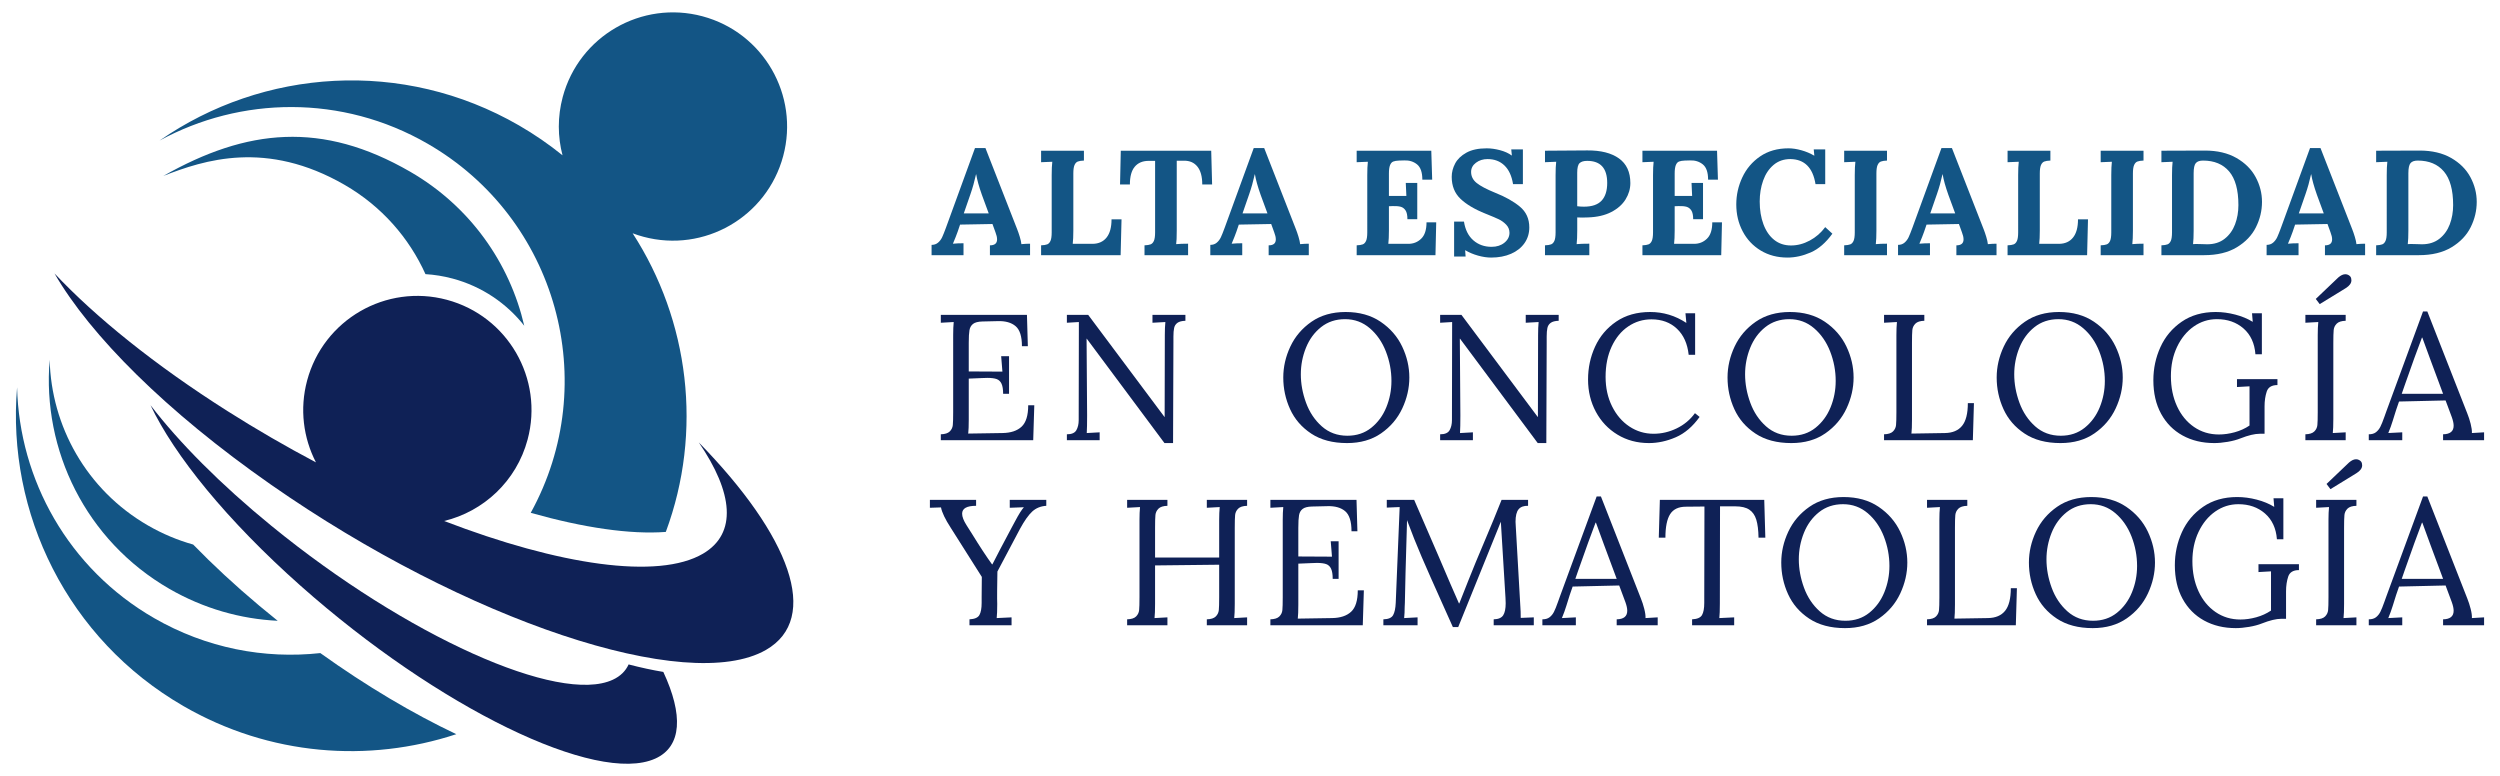
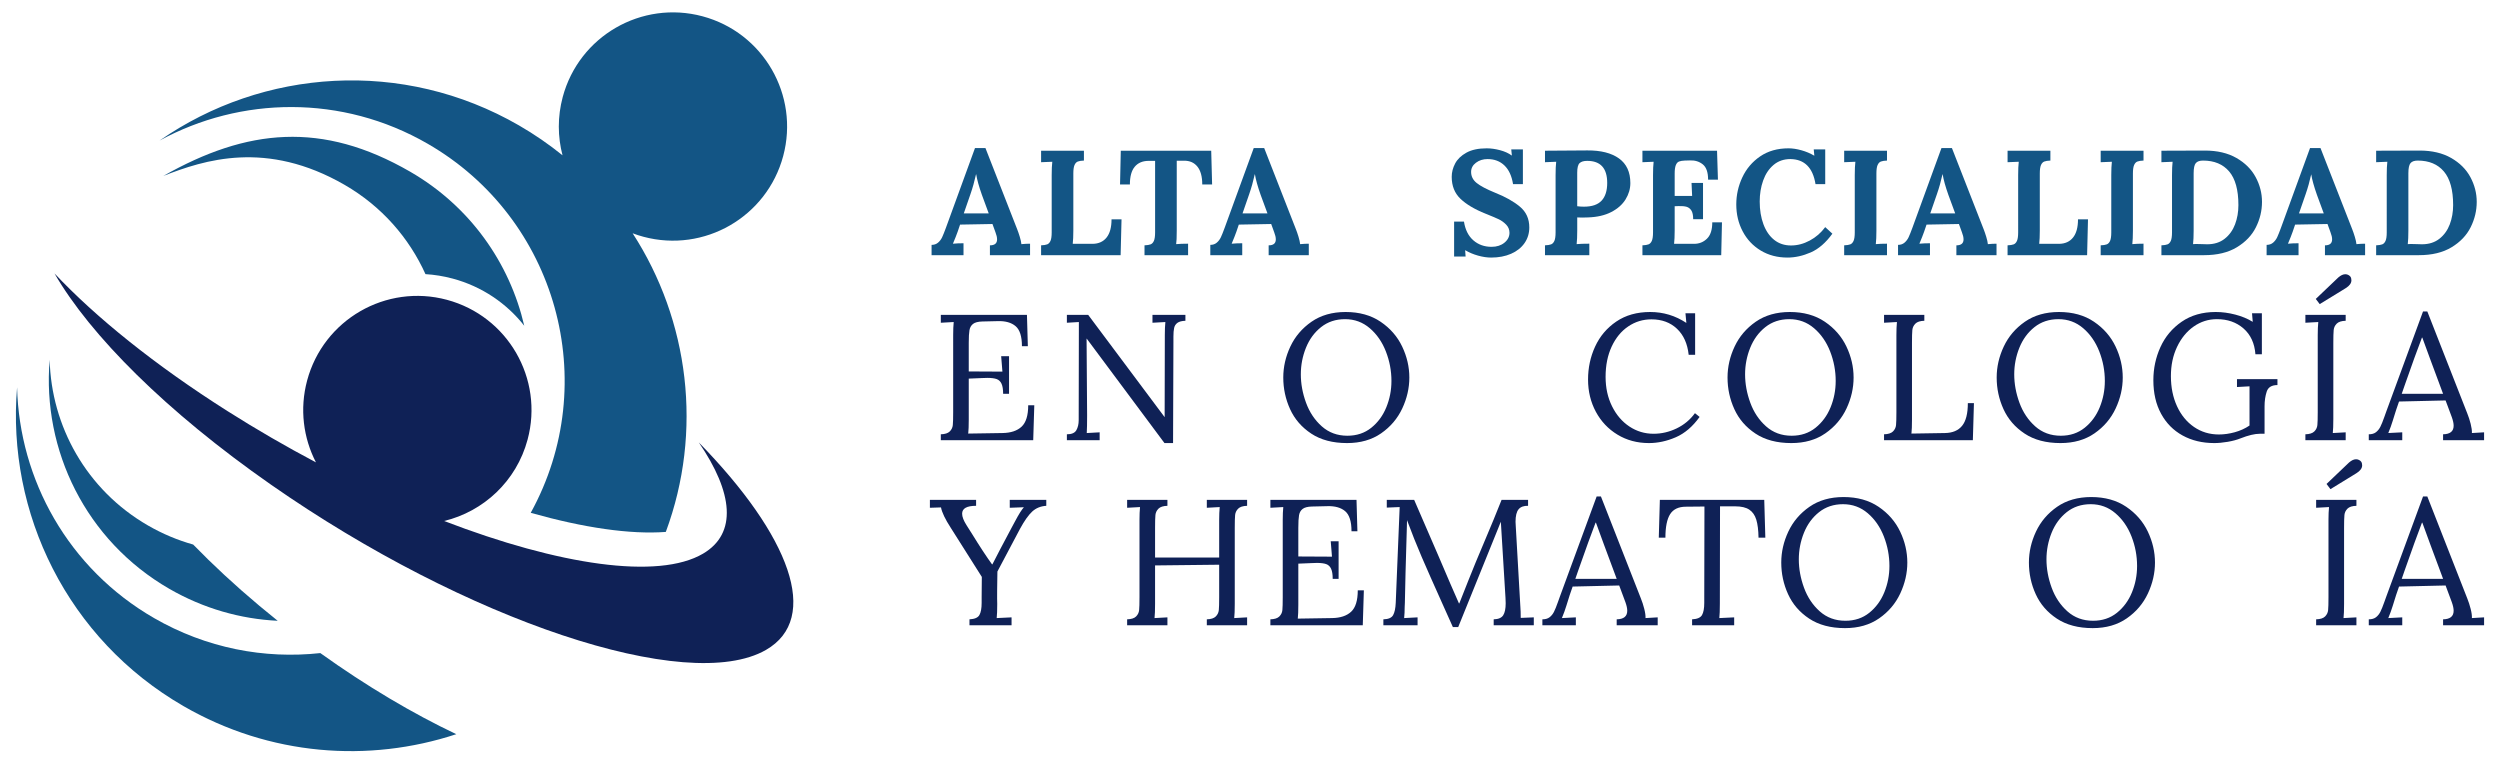
<svg xmlns="http://www.w3.org/2000/svg" version="1.1" id="Capa_1" x="0px" y="0px" width="612px" height="190px" viewBox="0 0 612 190" enable-background="new 0 0 612 190" xml:space="preserve">
  <g>
    <g>
      <path fill-rule="evenodd" clip-rule="evenodd" fill="#135585" d="M37.683,151.287c12.821,7.401,27.068,10.081,40.734,8.588    c11.253,8.065,22.67,14.822,33.287,19.852c-21.436,7.066-45.673,5.317-66.76-6.857C16.481,156.436,1.59,125.532,4.182,94.816    C4.735,117.4,16.688,139.163,37.683,151.287" />
      <path fill-rule="evenodd" clip-rule="evenodd" fill="#135585" d="M127.031,30.691c3.805,2.195,7.364,4.651,10.673,7.329    c-1.186-4.533-1.246-9.427,0.052-14.277c3.994-14.902,19.313-23.748,34.217-19.755c14.902,3.994,23.748,19.312,19.753,34.216    c-3.993,14.903-19.312,23.748-34.214,19.756c-0.904-0.242-1.783-0.527-2.642-0.851c13.81,21.337,17.254,48.463,8.122,73.105    c-8.703,0.661-20.13-1.017-33.07-4.673c17.548-31.87,6.445-72.067-25.212-90.344c-20.994-12.122-45.821-11.592-65.655-0.779    C64.358,16.815,98.569,14.259,127.031,30.691" />
      <path fill-rule="evenodd" clip-rule="evenodd" fill="#135585" d="M36.22,128.633c3.564,2.059,7.283,3.607,11.069,4.671    c4.792,4.933,10.215,9.972,16.211,15c1.484,1.242,2.979,2.464,4.481,3.667c-9.061-0.442-18.152-2.988-26.548-7.836    c-20.442-11.804-31.139-33.998-29.275-56.059C12.557,104.293,21.141,119.927,36.22,128.633" />
      <path fill-rule="evenodd" clip-rule="evenodd" fill="#135585" d="M100.39,42.021c14.716,8.497,24.38,22.379,27.947,37.72    c-4.294-5.452-10.322-9.616-17.54-11.55c-2.217-0.593-4.44-0.95-6.643-1.083C100.15,58.237,93.43,50.492,84.36,45.254    c-19.154-11.058-34.383-6.098-44.385-2.178C60.486,31.446,78.863,29.59,100.39,42.021" />
      <path fill-rule="evenodd" clip-rule="evenodd" fill="#0F2156" d="M55.658,100.615c7.15,4.533,14.429,8.74,21.688,12.575    c-3.08-5.965-4.034-13.05-2.16-20.042c3.993-14.903,19.312-23.749,34.216-19.755c14.904,3.995,23.748,19.313,19.755,34.215    c-2.742,10.228-10.815,17.601-20.429,19.931c28.089,10.809,52.43,14.439,63.378,7.997c8.405-4.943,7.393-14.929-1.05-27.241    c22.382,22.906,29.943,43.062,16.442,50.812c-19.149,10.992-73.413-7.136-121.204-40.493    c-25.642-17.897-44.204-36.539-52.95-51.673C23.438,77.655,37.87,89.336,55.658,100.615" />
-       <path fill-rule="evenodd" clip-rule="evenodd" fill="#0F2156" d="M66.468,128.749c32.983,26.922,70.397,43.771,83.569,37.64    c1.846-0.86,3.117-2.125,3.849-3.737c2.962,0.771,5.802,1.386,8.494,1.835c4.876,10.451,4.606,18.248-1.966,21.216    c-14.335,6.472-53.212-12.471-86.836-42.312c-18.04-16.01-30.897-31.903-36.73-44.197    C43.816,108.271,53.915,118.502,66.468,128.749" />
    </g>
    <g>
      <path fill="#135585" d="M228.047,59.946c0.632,0,1.163-0.182,1.588-0.547c0.426-0.366,0.762-0.81,1.005-1.334    c0.244-0.523,0.549-1.285,0.914-2.283l7.124-19.543h2.557l7.781,19.908c0.195,0.488,0.402,1.09,0.622,1.809    c0.218,0.718,0.352,1.321,0.401,1.809c0.803-0.074,1.51-0.109,2.119-0.109v2.812h-9.826v-2.411c1.169,0,1.753-0.486,1.753-1.46    c0-0.488-0.134-1.071-0.401-1.754l-0.731-2.008l-7.926,0.145l-0.584,1.717c-0.073,0.195-0.238,0.634-0.493,1.315    c-0.256,0.683-0.481,1.23-0.675,1.645c0.778-0.074,1.643-0.111,2.593-0.111v2.923h-7.817V59.946z M242.038,52.238l-1.68-4.566    c-0.707-1.997-1.169-3.665-1.388-5.004h-0.037c-0.39,1.753-0.84,3.36-1.352,4.822l-1.644,4.748H242.038z" />
      <path fill="#135585" d="M254.86,60.055c0.658-0.024,1.157-0.102,1.498-0.237c0.341-0.135,0.608-0.419,0.804-0.858    c0.194-0.439,0.292-1.132,0.292-2.082V42.886c0-1.363,0.049-2.458,0.146-3.288l-2.74,0.11v-2.812h10.484v2.411    c-0.658,0.024-1.157,0.104-1.498,0.237c-0.341,0.135-0.609,0.419-0.803,0.859c-0.195,0.439-0.292,1.132-0.292,2.082v13.991    c0,1.315-0.049,2.387-0.146,3.214h4.895c1.462-0.023,2.593-0.541,3.397-1.552c0.804-1.011,1.206-2.49,1.206-4.439h2.447    l-0.219,8.767H254.86V60.055z" />
      <path fill="#135585" d="M280.175,60.055c0.658-0.024,1.156-0.102,1.498-0.237c0.341-0.135,0.609-0.419,0.804-0.858    c0.194-0.439,0.292-1.132,0.292-2.082V39.38h-1.68c-1.437,0.025-2.545,0.512-3.325,1.462c-0.779,0.949-1.168,2.386-1.168,4.31    h-2.411l0.183-8.256h22.137l0.219,8.256h-2.412c0-1.924-0.396-3.379-1.187-4.365c-0.792-0.987-1.895-1.467-3.306-1.443h-1.753    v17.132c0,1.631-0.049,2.728-0.146,3.288c0.804-0.074,1.778-0.109,2.923-0.109v2.812h-10.667V60.055z" />
      <path fill="#135585" d="M296.284,59.946c0.633,0,1.163-0.182,1.589-0.547c0.426-0.366,0.761-0.81,1.004-1.334    c0.243-0.523,0.548-1.285,0.914-2.283l7.124-19.543h2.557l7.78,19.908c0.195,0.488,0.402,1.09,0.621,1.809    s0.353,1.321,0.402,1.809c0.803-0.074,1.51-0.109,2.118-0.109v2.812h-9.826v-2.411c1.169,0,1.753-0.486,1.753-1.46    c0-0.488-0.134-1.071-0.401-1.754l-0.73-2.008l-7.927,0.145l-0.584,1.717c-0.073,0.195-0.238,0.634-0.494,1.315    c-0.256,0.683-0.481,1.23-0.675,1.645c0.779-0.074,1.643-0.111,2.593-0.111v2.923h-7.817V59.946z M310.274,52.238l-1.68-4.566    c-0.707-1.997-1.169-3.665-1.389-5.004h-0.036c-0.39,1.753-0.84,3.36-1.352,4.822l-1.644,4.748H310.274z" />
-       <path fill="#135585" d="M332.112,60.055c0.659-0.024,1.156-0.102,1.498-0.237c0.341-0.135,0.609-0.419,0.805-0.858    s0.293-1.132,0.293-2.082V42.886c0-1.363,0.047-2.458,0.145-3.288l-2.74,0.11v-2.812h18.266l0.219,7.087h-2.409    c0-1.803-0.434-3.05-1.298-3.745c-0.864-0.694-1.906-1.017-3.124-0.968l-1.314,0.037c-0.585,0.024-1.047,0.104-1.389,0.237    c-0.341,0.135-0.602,0.433-0.785,0.896s-0.273,1.145-0.273,2.045v5.479h4.273c-0.023-0.414-0.073-1.473-0.145-3.177h2.811v8.875    h-2.409c0-0.972-0.151-1.692-0.457-2.154c-0.307-0.463-0.701-0.761-1.188-0.895s-1.132-0.188-1.936-0.165l-0.949,0.037v5.99    c0,1.315-0.051,2.387-0.146,3.214h4.896c1.24,0,2.294-0.419,3.157-1.261c0.866-0.839,1.299-2.172,1.299-3.999h2.373l-0.183,8.036    h-19.288V60.055z" />
      <path fill="#135585" d="M361.829,62.576c-1.133-0.316-2.174-0.754-3.123-1.314h-0.036l0.109,1.534h-2.812v-8.547h2.411    c0.316,1.998,1.082,3.524,2.3,4.584c1.217,1.06,2.704,1.589,4.457,1.589c1.268,0,2.314-0.335,3.141-1.004    c0.828-0.669,1.245-1.479,1.245-2.429c0-0.779-0.276-1.448-0.823-2.01c-0.547-0.559-1.159-0.998-1.827-1.315    c-0.67-0.315-1.735-0.767-3.195-1.351c-2.682-1.071-4.731-2.289-6.155-3.653c-1.425-1.364-2.139-3.153-2.139-5.37    c0-1.12,0.281-2.211,0.843-3.269c0.559-1.06,1.479-1.942,2.756-2.65c1.28-0.705,2.928-1.06,4.949-1.06    c1.048,0,2.143,0.154,3.289,0.457c1.144,0.306,2.093,0.737,2.849,1.297h0.036l-0.145-1.497h2.849v8.51h-2.412    c-0.315-1.996-1.016-3.518-2.1-4.566c-1.084-1.047-2.466-1.571-4.145-1.571c-1.097,0-2.041,0.298-2.833,0.896    c-0.792,0.596-1.187,1.346-1.187,2.246c0,1.073,0.449,1.973,1.351,2.705c0.901,0.73,2.423,1.534,4.565,2.41    c2.462,0.974,4.465,2.1,6.01,3.379c1.546,1.278,2.319,2.976,2.319,5.095c0,1.438-0.388,2.716-1.167,3.836    c-0.78,1.121-1.877,1.991-3.287,2.612c-1.413,0.621-3.047,0.932-4.896,0.932C364.026,63.052,362.961,62.892,361.829,62.576z" />
      <path fill="#135585" d="M378.212,60.055c0.659-0.024,1.156-0.102,1.499-0.237c0.34-0.135,0.607-0.419,0.804-0.858    c0.195-0.439,0.292-1.132,0.292-2.082V42.886c0-1.363,0.047-2.458,0.146-3.288l-2.74,0.11v-2.812l10.374-0.073    c3.289-0.025,5.865,0.627,7.727,1.954c1.862,1.328,2.794,3.342,2.794,6.045c0,1.389-0.39,2.716-1.167,3.982    c-0.779,1.267-1.95,2.301-3.508,3.105s-3.458,1.242-5.698,1.315l-1.424,0.037l-1.207-0.037v3.213c0,1.389-0.05,2.498-0.145,3.325    c0.778-0.074,1.812-0.109,3.104-0.109v2.812h-10.851V60.055z M392.075,49.115c0.913-0.987,1.369-2.429,1.369-4.328    c0-3.604-1.631-5.407-4.894-5.407c-0.852,0-1.475,0.183-1.862,0.548c-0.39,0.365-0.586,1.145-0.586,2.338v8.219    c0.512,0.072,1.06,0.109,1.644,0.109C389.72,50.595,391.162,50.101,392.075,49.115z" />
      <path fill="#135585" d="M402.065,60.055c0.659-0.024,1.156-0.102,1.498-0.237c0.341-0.135,0.609-0.419,0.805-0.858    c0.194-0.439,0.293-1.132,0.293-2.082V42.886c0-1.363,0.047-2.458,0.144-3.288l-2.739,0.11v-2.812h18.265l0.219,7.087h-2.408    c0-1.803-0.434-3.05-1.299-3.745c-0.864-0.694-1.905-1.017-3.123-0.968l-1.314,0.037c-0.585,0.024-1.047,0.104-1.39,0.237    c-0.34,0.135-0.601,0.433-0.784,0.896s-0.273,1.145-0.273,2.045v5.479h4.273c-0.024-0.414-0.073-1.473-0.145-3.177h2.811v8.875    h-2.41c0-0.972-0.151-1.692-0.455-2.154c-0.308-0.463-0.702-0.761-1.19-0.895c-0.486-0.134-1.131-0.188-1.936-0.165l-0.948,0.037    v5.99c0,1.315-0.051,2.387-0.146,3.214h4.895c1.241,0,2.295-0.419,3.158-1.261c0.866-0.839,1.299-2.172,1.299-3.999h2.373    l-0.183,8.036h-19.288V60.055z" />
      <path fill="#135585" d="M431.032,61.334c-1.897-1.145-3.372-2.708-4.419-4.695c-1.049-1.984-1.571-4.182-1.571-6.593    c0-2.313,0.495-4.524,1.479-6.629c0.987-2.107,2.443-3.818,4.367-5.133s4.238-1.973,6.939-1.973c0.975,0,2.028,0.16,3.161,0.476    c1.131,0.316,2.174,0.755,3.122,1.315h0.038l-0.147-1.534h2.813v8.51h-2.374c-0.658-4.042-2.704-6.087-6.138-6.137    c-1.631,0-3.013,0.481-4.146,1.443c-1.132,0.962-1.979,2.234-2.539,3.817c-0.562,1.584-0.84,3.288-0.84,5.115    c0,2.094,0.305,3.957,0.913,5.588c0.609,1.632,1.483,2.904,2.63,3.817c1.144,0.913,2.521,1.37,4.127,1.37    c1.56,0,3.086-0.402,4.585-1.206c1.498-0.803,2.758-1.899,3.781-3.287l1.753,1.607c-1.607,2.216-3.372,3.745-5.296,4.585    c-1.925,0.84-3.825,1.261-5.699,1.261C435.111,63.052,432.933,62.479,431.032,61.334z" />
      <path fill="#135585" d="M451.454,60.055c0.656-0.024,1.156-0.102,1.499-0.237c0.34-0.135,0.605-0.419,0.801-0.858    s0.293-1.132,0.293-2.082V42.886c0-1.363,0.05-2.458,0.147-3.288l-2.74,0.11v-2.812h10.483v2.411    c-0.657,0.024-1.156,0.104-1.498,0.237c-0.341,0.135-0.608,0.419-0.804,0.859c-0.196,0.439-0.291,1.132-0.291,2.082v13.991    c0,1.364-0.049,2.46-0.147,3.288c0.781-0.074,1.693-0.109,2.74-0.109v2.812h-10.483V60.055z" />
      <path fill="#135585" d="M464.639,59.946c0.633,0,1.163-0.182,1.59-0.547c0.425-0.366,0.761-0.81,1.005-1.334    c0.242-0.523,0.548-1.285,0.914-2.283l7.122-19.543h2.558l7.781,19.908c0.194,0.488,0.401,1.09,0.62,1.809    s0.352,1.321,0.402,1.809c0.804-0.074,1.51-0.109,2.118-0.109v2.812h-9.826v-2.411c1.167,0,1.753-0.486,1.753-1.46    c0-0.488-0.134-1.071-0.402-1.754l-0.729-2.008l-7.927,0.145l-0.586,1.717c-0.073,0.195-0.237,0.634-0.492,1.315    c-0.257,0.683-0.48,1.23-0.675,1.645c0.777-0.074,1.644-0.111,2.592-0.111v2.923h-7.817V59.946z M478.63,52.238l-1.679-4.566    c-0.708-1.997-1.17-3.665-1.389-5.004h-0.038c-0.388,1.753-0.84,3.36-1.352,4.822l-1.644,4.748H478.63z" />
      <path fill="#135585" d="M491.454,60.055c0.655-0.024,1.155-0.102,1.498-0.237c0.34-0.135,0.606-0.419,0.801-0.858    c0.195-0.439,0.293-1.132,0.293-2.082V42.886c0-1.363,0.05-2.458,0.147-3.288l-2.739,0.11v-2.812h10.482v2.411    c-0.657,0.024-1.156,0.104-1.498,0.237c-0.341,0.135-0.608,0.419-0.804,0.859c-0.195,0.439-0.291,1.132-0.291,2.082v13.991    c0,1.315-0.049,2.387-0.146,3.214h4.895c1.462-0.023,2.595-0.541,3.397-1.552c0.805-1.011,1.207-2.49,1.207-4.439h2.446    l-0.218,8.767h-19.471V60.055z" />
      <path fill="#135585" d="M514.247,60.055c0.657-0.024,1.154-0.102,1.498-0.237c0.339-0.135,0.608-0.419,0.804-0.858    c0.194-0.439,0.292-1.132,0.292-2.082V42.886c0-1.363,0.048-2.458,0.145-3.288l-2.738,0.11v-2.812h10.484v2.411    c-0.658,0.024-1.157,0.104-1.498,0.237c-0.343,0.135-0.608,0.419-0.804,0.859c-0.195,0.439-0.292,1.132-0.292,2.082v13.991    c0,1.364-0.051,2.46-0.146,3.288c0.777-0.074,1.69-0.109,2.739-0.109v2.812h-10.484V60.055z" />
      <path fill="#135585" d="M529.112,60.055c0.659-0.024,1.156-0.102,1.498-0.237c0.341-0.135,0.609-0.419,0.805-0.858    c0.194-0.439,0.293-1.132,0.293-2.082V42.886c0-1.363,0.047-2.458,0.144-3.288l-2.739,0.11v-2.812l10.631-0.037    c3.045,0,5.619,0.603,7.728,1.809c2.104,1.206,3.676,2.77,4.711,4.693c1.034,1.925,1.553,3.945,1.553,6.064    c0,2.143-0.492,4.207-1.479,6.191c-0.987,1.985-2.545,3.623-4.676,4.914c-2.131,1.291-4.804,1.936-8.019,1.936h-10.448V60.055z     M544.602,58.448c1.145-0.901,1.991-2.076,2.538-3.525c0.549-1.448,0.822-3.025,0.822-4.73c0-3.702-0.756-6.441-2.264-8.219    c-1.511-1.777-3.641-2.666-6.393-2.666c-0.83,0-1.42,0.208-1.771,0.621c-0.355,0.414-0.53,1.241-0.53,2.484v14.063    c0,1.364-0.051,2.46-0.146,3.288c0.122-0.023,0.352-0.037,0.692-0.037l1.572,0.037c0.315,0.024,0.718,0.036,1.205,0.036    C542.031,59.799,543.456,59.35,544.602,58.448z" />
-       <path fill="#135585" d="M554.866,59.946c0.633,0,1.163-0.182,1.589-0.547c0.426-0.366,0.761-0.81,1.006-1.334    c0.242-0.523,0.547-1.285,0.913-2.283l7.123-19.543h2.557l7.781,19.908c0.194,0.488,0.402,1.09,0.62,1.809    c0.219,0.718,0.352,1.321,0.402,1.809c0.804-0.074,1.511-0.109,2.119-0.109v2.812h-9.827v-2.411c1.169,0,1.753-0.486,1.753-1.46    c0-0.488-0.133-1.071-0.402-1.754l-0.729-2.008l-7.927,0.145l-0.585,1.717c-0.074,0.195-0.238,0.634-0.492,1.315    c-0.257,0.683-0.481,1.23-0.676,1.645c0.778-0.074,1.644-0.111,2.593-0.111v2.923h-7.817V59.946z M568.856,52.238l-1.679-4.566    c-0.708-1.997-1.169-3.665-1.389-5.004h-0.038c-0.388,1.753-0.84,3.36-1.351,4.822l-1.643,4.748H568.856z" />
+       <path fill="#135585" d="M554.866,59.946c0.633,0,1.163-0.182,1.589-0.547c0.426-0.366,0.761-0.81,1.006-1.334    c0.242-0.523,0.547-1.285,0.913-2.283l7.123-19.543h2.557l7.781,19.908c0.194,0.488,0.402,1.09,0.62,1.809    c0.219,0.718,0.352,1.321,0.402,1.809c0.804-0.074,1.511-0.109,2.119-0.109v2.812h-9.827v-2.411c1.169,0,1.753-0.486,1.753-1.46    c0-0.488-0.133-1.071-0.402-1.754l-0.729-2.008l-7.927,0.145l-0.585,1.717c-0.074,0.195-0.238,0.634-0.492,1.315    c-0.257,0.683-0.481,1.23-0.676,1.645c0.778-0.074,1.644-0.111,2.593-0.111v2.923h-7.817V59.946z M568.856,52.238l-1.679-4.566    c-0.708-1.997-1.169-3.665-1.389-5.004c-0.388,1.753-0.84,3.36-1.351,4.822l-1.643,4.748H568.856z" />
      <path fill="#135585" d="M581.679,60.055c0.658-0.024,1.155-0.102,1.498-0.237c0.34-0.135,0.608-0.419,0.804-0.858    s0.292-1.132,0.292-2.082V42.886c0-1.363,0.048-2.458,0.146-3.288l-2.739,0.11v-2.812l10.63-0.037c3.044,0,5.62,0.603,7.727,1.809    c2.105,1.206,3.678,2.77,4.712,4.693c1.034,1.925,1.553,3.945,1.553,6.064c0,2.143-0.492,4.207-1.479,6.191    c-0.987,1.985-2.545,3.623-4.677,4.914c-2.13,1.291-4.803,1.936-8.019,1.936h-10.447V60.055z M597.168,58.448    c1.144-0.901,1.99-2.076,2.537-3.525c0.549-1.448,0.823-3.025,0.823-4.73c0-3.702-0.757-6.441-2.265-8.219    c-1.51-1.777-3.641-2.666-6.393-2.666c-0.83,0-1.42,0.208-1.771,0.621c-0.354,0.414-0.53,1.241-0.53,2.484v14.063    c0,1.364-0.05,2.46-0.145,3.288c0.12-0.023,0.352-0.037,0.691-0.037l1.571,0.037c0.317,0.024,0.719,0.036,1.206,0.036    C594.597,59.799,596.021,59.35,597.168,58.448z" />
      <path fill="#0F2156" d="M230.312,106.316c1.022-0.029,1.753-0.264,2.191-0.701c0.439-0.438,0.687-0.957,0.746-1.557    c0.058-0.598,0.088-1.644,0.088-3.135V81.988c0-1.227,0.043-2.28,0.131-3.156l-3.156,0.175v-1.929h21.084l0.22,7.671h-1.447    c0-2.395-0.519-4.032-1.556-4.908c-1.038-0.877-2.492-1.287-4.361-1.229l-3.771,0.088c-1.053,0.03-1.812,0.228-2.28,0.592    c-0.467,0.365-0.76,0.876-0.876,1.534c-0.117,0.657-0.175,1.687-0.175,3.09v7.014l8.241,0.043l-0.307-3.77h1.929v9.205h-1.447    c0-1.081-0.131-1.906-0.394-2.477c-0.263-0.569-0.666-0.948-1.206-1.139c-0.541-0.19-1.293-0.285-2.257-0.285l-1.359,0.043    l-3.2,0.133v10.039c0,1.519-0.044,2.658-0.132,3.418l8.373-0.132c2.045-0.029,3.609-0.547,4.69-1.555    c1.081-1.009,1.622-2.755,1.622-5.238h1.49l-0.263,8.547h-22.619V106.316z" />
      <path fill="#0F2156" d="M266.037,82.908h-0.043l0.131,18.762c0,1.958-0.029,3.404-0.088,4.339l3.157-0.175v1.929h-8.022v-1.446    c1.168,0,1.944-0.337,2.324-1.008c0.379-0.672,0.569-1.491,0.569-2.455l0.044-24.021l-2.937,0.175v-1.929h5.216l18.674,24.986    h0.044l0.043-20.076c0-1.227,0.043-2.28,0.132-3.156l-3.157,0.175v-1.929h8.065v1.447c-0.876,0.028-1.527,0.198-1.95,0.504    c-0.424,0.307-0.695,0.723-0.811,1.249c-0.117,0.526-0.175,1.227-0.175,2.105v1.534l-0.088,24.547h-2.104L266.037,82.908z" />
      <path fill="#0F2156" d="M320.984,106.141c-2.338-1.548-4.062-3.543-5.172-5.983c-1.111-2.44-1.666-5.02-1.666-7.736    c0-2.601,0.576-5.128,1.731-7.584c1.154-2.454,2.878-4.479,5.173-6.072c2.293-1.592,5.079-2.389,8.351-2.389    c3.36,0,6.217,0.796,8.569,2.389c2.352,1.593,4.114,3.618,5.281,6.072c1.171,2.456,1.755,4.983,1.755,7.584    c0,2.57-0.577,5.091-1.73,7.561c-1.156,2.47-2.881,4.501-5.173,6.094c-2.295,1.593-5.079,2.388-8.353,2.388    C326.246,108.464,323.322,107.69,320.984,106.141z M335.691,104.717c1.622-1.301,2.85-2.973,3.683-5.02    c0.832-2.045,1.251-4.193,1.251-6.444c0-2.484-0.455-4.887-1.361-7.21c-0.905-2.324-2.221-4.223-3.945-5.698    s-3.741-2.214-6.048-2.214c-2.28,0-4.237,0.651-5.875,1.951c-1.637,1.301-2.871,2.988-3.704,5.063s-1.249,4.238-1.249,6.488    c0,2.309,0.423,4.624,1.271,6.947c0.847,2.323,2.132,4.253,3.858,5.786c1.722,1.534,3.812,2.302,6.268,2.302    C332.12,106.667,334.07,106.017,335.691,104.717z" />
-       <path fill="#0F2156" d="M357.412,82.908h-0.045l0.133,18.762c0,1.958-0.031,3.404-0.088,4.339l3.156-0.175v1.929h-8.022v-1.446    c1.169,0,1.944-0.337,2.324-1.008c0.378-0.672,0.568-1.491,0.568-2.455l0.046-24.021l-2.938,0.175v-1.929h5.216l18.674,24.986    h0.045l0.044-20.076c0-1.227,0.044-2.28,0.13-3.156l-3.155,0.175v-1.929h8.066v1.447c-0.878,0.028-1.527,0.198-1.95,0.504    c-0.426,0.307-0.694,0.723-0.812,1.249c-0.118,0.526-0.175,1.227-0.175,2.105v1.534l-0.089,24.547h-2.104L357.412,82.908z" />
      <path fill="#0F2156" d="M395.966,106.403c-2.267-1.373-4.034-3.243-5.307-5.61c-1.27-2.367-1.904-4.997-1.904-7.89    c0-2.863,0.575-5.552,1.731-8.065c1.153-2.513,2.878-4.551,5.172-6.114c2.294-1.564,5.063-2.346,8.308-2.346    c3.213,0,6.164,0.892,8.854,2.674l-0.22-2.367h2.367v10.17h-1.579c-0.293-2.718-1.249-4.844-2.871-6.378s-3.703-2.301-6.244-2.301    c-2.077,0-3.971,0.577-5.677,1.731c-1.711,1.154-3.063,2.797-4.056,4.931c-0.994,2.133-1.491,4.603-1.491,7.407    c0,2.69,0.525,5.093,1.58,7.211c1.051,2.119,2.468,3.771,4.249,4.953c1.784,1.183,3.756,1.776,5.919,1.776    c1.958,0,3.841-0.439,5.654-1.316c1.812-0.876,3.303-2.119,4.473-3.726l1.139,0.921c-1.695,2.366-3.638,4.024-5.831,4.976    c-2.19,0.948-4.383,1.424-6.573,1.424C400.794,108.464,398.229,107.777,395.966,106.403z" />
      <path fill="#0F2156" d="M429.741,106.141c-2.34-1.548-4.064-3.543-5.173-5.983c-1.113-2.44-1.667-5.02-1.667-7.736    c0-2.601,0.578-5.128,1.731-7.584c1.153-2.454,2.878-4.479,5.172-6.072c2.296-1.592,5.078-2.389,8.351-2.389    c3.36,0,6.219,0.796,8.571,2.389c2.352,1.593,4.111,3.618,5.281,6.072c1.169,2.456,1.753,4.983,1.753,7.584    c0,2.57-0.577,5.091-1.73,7.561c-1.154,2.47-2.879,4.501-5.173,6.094c-2.295,1.593-5.077,2.388-8.351,2.388    C434.999,108.464,432.076,107.69,429.741,106.141z M444.445,104.717c1.622-1.301,2.852-2.973,3.685-5.02    c0.832-2.045,1.248-4.193,1.248-6.444c0-2.484-0.454-4.887-1.358-7.21c-0.905-2.324-2.221-4.223-3.945-5.698    c-1.724-1.476-3.741-2.214-6.05-2.214c-2.278,0-4.238,0.651-5.875,1.951c-1.635,1.301-2.869,2.988-3.702,5.063    s-1.251,4.238-1.251,6.488c0,2.309,0.424,4.624,1.272,6.947c0.847,2.323,2.133,4.253,3.857,5.786    c1.724,1.534,3.814,2.302,6.27,2.302C440.873,106.667,442.823,106.017,444.445,104.717z" />
      <path fill="#0F2156" d="M461.215,106.316c1.022-0.029,1.753-0.264,2.192-0.701c0.438-0.438,0.686-0.957,0.744-1.557    c0.058-0.598,0.089-1.644,0.089-3.135V81.988c0-1.227,0.042-2.28,0.13-3.156l-3.155,0.175v-1.929h9.861v1.447    c-1.022,0.028-1.753,0.263-2.189,0.702c-0.44,0.438-0.688,0.957-0.747,1.555c-0.06,0.6-0.088,1.645-0.088,3.135v18.806    c0,1.519-0.043,2.658-0.131,3.418l8.198-0.132c1.868-0.029,3.271-0.62,4.207-1.775c0.935-1.153,1.402-3.002,1.402-5.545h1.491    l-0.264,9.074h-21.741V106.316z" />
      <path fill="#0F2156" d="M495.627,106.141c-2.34-1.548-4.064-3.543-5.173-5.983c-1.112-2.44-1.667-5.02-1.667-7.736    c0-2.601,0.578-5.128,1.731-7.584c1.153-2.454,2.878-4.479,5.173-6.072c2.295-1.592,5.078-2.389,8.35-2.389    c3.361,0,6.219,0.796,8.571,2.389c2.353,1.593,4.112,3.618,5.282,6.072c1.168,2.456,1.753,4.983,1.753,7.584    c0,2.57-0.578,5.091-1.731,7.561s-2.877,4.501-5.173,6.094c-2.295,1.593-5.077,2.388-8.351,2.388    C500.886,108.464,497.963,107.69,495.627,106.141z M510.331,104.717c1.622-1.301,2.853-2.973,3.685-5.02    c0.832-2.045,1.249-4.193,1.249-6.444c0-2.484-0.455-4.887-1.358-7.21c-0.906-2.324-2.221-4.223-3.945-5.698    s-3.741-2.214-6.051-2.214c-2.277,0-4.238,0.651-5.873,1.951c-1.637,1.301-2.871,2.988-3.703,5.063s-1.251,4.238-1.251,6.488    c0,2.309,0.423,4.624,1.271,6.947c0.848,2.323,2.134,4.253,3.857,5.786c1.725,1.534,3.815,2.302,6.27,2.302    C506.76,106.667,508.709,106.017,510.331,104.717z" />
      <path fill="#0F2156" d="M534.288,106.601c-2.25-1.241-4.003-3.016-5.259-5.326c-1.258-2.308-1.886-5.04-1.886-8.196    c0-2.864,0.577-5.567,1.731-8.109c1.153-2.542,2.884-4.61,5.194-6.204c2.309-1.592,5.085-2.389,8.327-2.389    c1.58,0,3.181,0.212,4.803,0.636s3.046,1.016,4.273,1.776l-0.176-2.105h2.411v10.039h-1.579c-0.204-2.688-1.176-4.792-2.913-6.312    c-1.741-1.52-3.91-2.28-6.512-2.28c-2.073,0-3.967,0.6-5.677,1.797c-1.707,1.199-3.067,2.857-4.076,4.976    c-1.009,2.12-1.513,4.509-1.513,7.167c0,2.747,0.497,5.202,1.491,7.364c0.994,2.164,2.381,3.858,4.164,5.085    c1.781,1.228,3.815,1.841,6.093,1.841c1.256,0,2.549-0.182,3.88-0.547c1.329-0.364,2.534-0.913,3.617-1.645v-9.599l-3.069,0.174    v-1.928h9.905v1.447c-1.399,0-2.277,0.533-2.627,1.599c-0.353,1.067-0.528,2.273-0.528,3.617v6.707h-1.182    c-1.227,0-2.807,0.38-4.735,1.138c-0.877,0.352-1.914,0.629-3.112,0.835c-1.199,0.203-2.294,0.306-3.288,0.306    C539.125,108.464,536.54,107.842,534.288,106.601z" />
      <path fill="#0F2156" d="M564.359,106.316c1.021-0.029,1.754-0.264,2.19-0.701c0.438-0.438,0.688-0.957,0.745-1.557    c0.06-0.598,0.088-1.644,0.088-3.135V81.988c0-1.227,0.045-2.28,0.134-3.156l-3.157,0.175v-1.929h9.863v1.447    c-1.024,0.028-1.755,0.263-2.193,0.702c-0.437,0.438-0.687,0.957-0.744,1.555c-0.059,0.6-0.088,1.645-0.088,3.135v18.629    c0,1.55-0.045,2.704-0.131,3.463l3.156-0.175v1.929h-9.863V106.316z M574.223,70.547c0.935-0.584,1.402-1.227,1.402-1.929    c0-0.379-0.087-0.686-0.264-0.92c-0.088-0.117-0.24-0.24-0.461-0.373c-0.219-0.132-0.474-0.197-0.766-0.197    c-0.526,0-1.097,0.263-1.71,0.789l-5.522,5.26l0.964,1.271L574.223,70.547z" />
      <path fill="#0F2156" d="M579.876,106.316c0.729,0,1.314-0.168,1.753-0.504c0.439-0.337,0.796-0.774,1.074-1.315    c0.278-0.54,0.606-1.352,0.987-2.433l0.437-1.228l9.03-24.591h1.052l9.776,24.941c0.321,0.789,0.598,1.645,0.833,2.564    c0.232,0.921,0.336,1.673,0.307,2.257l2.98-0.175v1.929h-10.039v-1.446c1.725-0.029,2.588-0.731,2.588-2.104    c0-0.557-0.147-1.242-0.438-2.062l-1.536-4.121l-11.396,0.264c-0.438,1.199-0.949,2.762-1.535,4.691    c-0.291,0.964-0.655,1.973-1.096,3.023l3.421-0.175v1.929h-8.198V106.316z M598.066,96.409l-3.11-8.372l-1.974-5.392h-0.089    l-1.841,4.954l-2.365,6.663l-0.745,2.147H598.066z" />
      <path fill="#0F2156" d="M237.326,151.612c1.256-0.058,2.067-0.408,2.433-1.052c0.365-0.643,0.548-1.635,0.548-2.98v-1.359    l0.043-4.996l-7.627-12.056c-1.345-2.074-2.133-3.726-2.367-4.954l-2.717,0.088v-1.928h11.309v1.446    c-2.279,0-3.419,0.644-3.419,1.93c0,0.76,0.365,1.708,1.096,2.849l1.359,2.147c1.869,3.041,3.491,5.509,4.865,7.408h0.088    c1.022-2.017,2.586-4.997,4.69-8.942l0.92-1.709c0.847-1.606,1.549-2.718,2.104-3.331l-3.463,0.13v-1.928h8.943v1.446    c-1.374,0.088-2.521,0.556-3.441,1.402c-0.92,0.848-1.922,2.266-3.002,4.253l-5.523,10.433c-0.029,1.432-0.051,2.952-0.066,4.56    c-0.015,1.607-0.007,2.732,0.022,3.374c0,1.55-0.044,2.704-0.131,3.463l3.639-0.175v1.929h-10.302V151.612z" />
      <path fill="#0F2156" d="M275.923,151.612c1.023-0.028,1.753-0.263,2.191-0.7c0.439-0.439,0.687-0.958,0.746-1.557    c0.059-0.599,0.087-1.644,0.087-3.135v-18.937c0-1.228,0.044-2.279,0.131-3.155l-3.156,0.174v-1.928h9.863v1.446    c-1.023,0.029-1.754,0.263-2.192,0.702c-0.438,0.438-0.687,0.957-0.745,1.555c-0.059,0.6-0.087,1.646-0.087,3.135v7.276h15.693    v-9.205c0-1.228,0.044-2.279,0.131-3.155l-3.156,0.174v-1.928h9.863v1.446c-1.023,0.029-1.753,0.263-2.192,0.702    c-0.438,0.438-0.687,0.957-0.745,1.555c-0.059,0.6-0.087,1.646-0.087,3.135v18.63c0,1.55-0.044,2.704-0.132,3.463l3.156-0.175    v1.929h-9.863v-1.447c1.022-0.028,1.753-0.263,2.191-0.7c0.439-0.439,0.687-0.958,0.746-1.557    c0.058-0.599,0.087-1.644,0.087-3.135v-7.978l-15.693,0.175v9.425c0,1.55-0.044,2.704-0.132,3.463l3.157-0.175v1.929h-9.863    V151.612z" />
      <path fill="#0F2156" d="M310.991,151.612c1.022-0.028,1.753-0.263,2.19-0.7c0.439-0.439,0.688-0.958,0.746-1.557    s0.088-1.644,0.088-3.135v-18.937c0-1.228,0.044-2.279,0.131-3.155l-3.155,0.174v-1.928h21.083l0.22,7.671h-1.446    c0-2.395-0.519-4.032-1.556-4.909c-1.036-0.877-2.492-1.286-4.361-1.228l-3.771,0.088c-1.052,0.029-1.812,0.227-2.279,0.592    c-0.468,0.364-0.761,0.876-0.876,1.534c-0.117,0.657-0.176,1.687-0.176,3.09v7.014l8.24,0.044l-0.306-3.77h1.928v9.205h-1.445    c0-1.081-0.131-1.906-0.395-2.477c-0.265-0.57-0.667-0.949-1.206-1.14c-0.541-0.189-1.293-0.286-2.258-0.286l-1.358,0.045    l-3.2,0.132v10.038c0,1.521-0.044,2.659-0.132,3.419l8.372-0.132c2.045-0.028,3.61-0.547,4.69-1.556    c1.081-1.008,1.622-2.754,1.622-5.238h1.491l-0.265,8.548h-22.617V151.612z" />
      <path fill="#0F2156" d="M353.203,148.019c-2.222-4.938-3.945-8.833-5.173-11.683c-1.227-2.85-2.426-5.853-3.593-9.008    l-0.046,1.929c-0.262,8.562-0.424,14.67-0.48,18.323c0,0.438-0.017,0.76-0.045,0.965c0,0.994-0.043,1.914-0.132,2.761l3.288-0.175    v1.929h-8.372v-1.447c1.228-0.028,2.023-0.372,2.388-1.03c0.366-0.657,0.578-1.656,0.638-3.002l0.963-23.451l-3.155,0.131v-1.885    h6.706l5.962,13.764c2.162,5.086,3.826,8.943,4.997,11.573h0.088c0.35-0.878,1.097-2.762,2.235-5.655    c1.11-2.805,2.381-5.888,3.815-9.249c1.664-3.916,3.096-7.395,4.295-10.433h6.488v1.446c-1.055-0.027-1.828,0.256-2.324,0.854    c-0.497,0.601-0.745,1.615-0.745,3.048l0.044,0.876l1.139,19.945c0.059,0.672,0.088,1.577,0.088,2.718l3.201-0.132v1.929h-9.82    v-1.447c1.14-0.028,1.915-0.356,2.324-0.985c0.408-0.628,0.613-1.615,0.613-2.959c0-0.556-0.016-0.979-0.045-1.271l-1.14-18.673    c-0.059,0.146-0.138,0.335-0.24,0.569c-0.102,0.233-0.213,0.511-0.328,0.832l-9.865,24.374h-1.314L353.203,148.019z" />
      <path fill="#0F2156" d="M377.577,151.612c0.729,0,1.315-0.168,1.753-0.503c0.438-0.336,0.797-0.774,1.075-1.314    c0.275-0.542,0.604-1.353,0.984-2.434l0.439-1.229l9.03-24.591h1.052l9.773,24.941c0.322,0.79,0.601,1.645,0.833,2.565    c0.235,0.92,0.338,1.673,0.307,2.257l2.982-0.175v1.929h-10.039v-1.447c1.725-0.028,2.586-0.729,2.586-2.104    c0-0.556-0.145-1.241-0.438-2.062l-1.534-4.119l-11.396,0.263c-0.44,1.198-0.952,2.762-1.535,4.691    c-0.293,0.964-0.658,1.973-1.096,3.023l3.417-0.175v1.929h-8.195V151.612z M395.768,141.706l-3.113-8.373l-1.971-5.391h-0.088    l-1.841,4.953l-2.368,6.663l-0.745,2.147H395.768z" />
      <path fill="#0F2156" d="M414.223,151.612c1.256-0.058,2.067-0.408,2.434-1.052c0.366-0.643,0.547-1.635,0.547-2.98v-1.359    l0.045-22.224l-4.517,0.044c-1.812,0-3.103,0.606-3.878,1.819c-0.775,1.212-1.161,3.135-1.161,5.764h-1.622l0.262-9.249h25.557    l0.265,9.249h-1.668c-0.028-1.842-0.211-3.31-0.546-4.405c-0.337-1.096-0.907-1.915-1.711-2.455s-1.95-0.812-3.441-0.812h-3.727    l-0.042,23.891c0,1.55-0.044,2.704-0.131,3.463l3.638-0.175v1.929h-10.303V151.612z" />
      <path fill="#0F2156" d="M442.893,151.438c-2.34-1.548-4.063-3.543-5.172-5.983c-1.114-2.44-1.668-5.02-1.668-7.736    c0-2.601,0.578-5.128,1.731-7.585c1.154-2.454,2.878-4.477,5.172-6.071c2.296-1.592,5.078-2.388,8.351-2.388    c3.361,0,6.22,0.796,8.571,2.388c2.353,1.595,4.111,3.617,5.282,6.071c1.167,2.457,1.753,4.984,1.753,7.585    c0,2.57-0.579,5.092-1.731,7.562c-1.154,2.47-2.878,4.501-5.173,6.093c-2.295,1.594-5.077,2.39-8.351,2.39    C448.15,153.762,445.229,152.987,442.893,151.438z M457.597,150.014c1.622-1.301,2.852-2.974,3.684-5.021    c0.833-2.045,1.249-4.192,1.249-6.443c0-2.484-0.454-4.887-1.358-7.21c-0.905-2.324-2.221-4.223-3.945-5.698    c-1.724-1.476-3.741-2.215-6.05-2.215c-2.277,0-4.238,0.65-5.874,1.95c-1.636,1.301-2.87,2.989-3.703,5.063    c-0.832,2.075-1.251,4.238-1.251,6.487c0,2.31,0.424,4.625,1.272,6.948c0.847,2.324,2.134,4.252,3.857,5.786    c1.725,1.534,3.814,2.301,6.269,2.301C454.025,151.963,455.975,151.313,457.597,150.014z" />
-       <path fill="#0F2156" d="M471.735,151.612c1.023-0.028,1.753-0.263,2.193-0.7c0.438-0.439,0.685-0.958,0.743-1.557    s0.089-1.644,0.089-3.135v-18.937c0-1.228,0.043-2.279,0.131-3.155l-3.156,0.174v-1.928h9.862v1.446    c-1.021,0.029-1.752,0.263-2.19,0.702c-0.439,0.438-0.687,0.957-0.746,1.555c-0.06,0.6-0.088,1.646-0.088,3.135v18.806    c0,1.521-0.043,2.659-0.131,3.419l8.198-0.132c1.869-0.028,3.271-0.619,4.207-1.775c0.934-1.153,1.402-3.003,1.402-5.545h1.491    l-0.265,9.074h-21.741V151.612z" />
      <path fill="#0F2156" d="M503.519,151.438c-2.341-1.548-4.065-3.543-5.174-5.983c-1.112-2.44-1.666-5.02-1.666-7.736    c0-2.601,0.577-5.128,1.731-7.585c1.152-2.454,2.877-4.477,5.172-6.071c2.296-1.592,5.078-2.388,8.35-2.388    c3.36,0,6.221,0.796,8.571,2.388c2.353,1.595,4.112,3.617,5.282,6.071c1.168,2.457,1.754,4.984,1.754,7.585    c0,2.57-0.579,5.092-1.731,7.562c-1.154,2.47-2.878,4.501-5.174,6.093c-2.294,1.594-5.077,2.39-8.35,2.39    C508.776,153.762,505.854,152.987,503.519,151.438z M518.223,150.014c1.622-1.301,2.852-2.974,3.684-5.021    c0.832-2.045,1.249-4.192,1.249-6.443c0-2.484-0.455-4.887-1.358-7.21c-0.906-2.324-2.221-4.223-3.945-5.698    c-1.724-1.476-3.741-2.215-6.05-2.215c-2.278,0-4.238,0.65-5.874,1.95c-1.637,1.301-2.871,2.989-3.703,5.063    c-0.832,2.075-1.251,4.238-1.251,6.487c0,2.31,0.423,4.625,1.272,6.948c0.847,2.324,2.134,4.252,3.857,5.786    c1.725,1.534,3.814,2.301,6.269,2.301C514.651,151.963,516.601,151.313,518.223,150.014z" />
-       <path fill="#0F2156" d="M539.548,151.898c-2.249-1.242-4.002-3.018-5.258-5.326c-1.259-2.309-1.887-5.042-1.887-8.197    c0-2.864,0.579-5.567,1.731-8.109c1.154-2.542,2.886-4.609,5.194-6.204c2.31-1.592,5.085-2.388,8.329-2.388    c1.578,0,3.18,0.212,4.801,0.636c1.622,0.423,3.047,1.015,4.274,1.774l-0.177-2.104h2.412v10.039h-1.578    c-0.206-2.688-1.176-4.792-2.915-6.312c-1.74-1.52-3.909-2.279-6.511-2.279c-2.074,0-3.967,0.6-5.678,1.797    c-1.707,1.198-3.067,2.857-4.076,4.976c-1.008,2.12-1.513,4.509-1.513,7.168c0,2.747,0.498,5.201,1.492,7.363    c0.994,2.163,2.38,3.857,4.164,5.085c1.781,1.227,3.814,1.841,6.093,1.841c1.256,0,2.55-0.182,3.879-0.547    s2.535-0.914,3.617-1.645v-9.6l-3.067,0.175v-1.929h9.905v1.447c-1.4,0-2.279,0.533-2.629,1.599    c-0.352,1.068-0.527,2.274-0.527,3.617v6.707h-1.182c-1.228,0-2.807,0.381-4.735,1.14c-0.878,0.351-1.914,0.629-3.113,0.833    c-1.198,0.203-2.292,0.308-3.286,0.308C544.385,153.762,541.801,153.139,539.548,151.898z" />
      <path fill="#0F2156" d="M566.99,151.612c1.021-0.028,1.753-0.263,2.19-0.7c0.438-0.439,0.688-0.958,0.744-1.557    c0.06-0.599,0.088-1.644,0.088-3.135v-18.937c0-1.228,0.046-2.279,0.133-3.155l-3.155,0.174v-1.928h9.862v1.446    c-1.025,0.029-1.755,0.263-2.192,0.702c-0.438,0.438-0.688,0.957-0.744,1.555c-0.061,0.6-0.088,1.646-0.088,3.135v18.63    c0,1.55-0.045,2.704-0.131,3.463l3.155-0.175v1.929h-9.862V151.612z M576.853,115.843c0.936-0.584,1.403-1.227,1.403-1.929    c0-0.38-0.088-0.686-0.264-0.92c-0.088-0.116-0.24-0.24-0.461-0.372c-0.219-0.132-0.474-0.198-0.767-0.198    c-0.525,0-1.096,0.263-1.71,0.79l-5.521,5.259l0.963,1.271L576.853,115.843z" />
      <path fill="#0F2156" d="M579.878,151.612c0.73,0,1.314-0.168,1.753-0.503c0.438-0.336,0.796-0.774,1.074-1.314    c0.276-0.542,0.604-1.353,0.985-2.434l0.44-1.229l9.029-24.591h1.051l9.774,24.941c0.321,0.79,0.6,1.645,0.833,2.565    c0.235,0.92,0.338,1.673,0.307,2.257l2.982-0.175v1.929h-10.038v-1.447c1.724-0.028,2.585-0.729,2.585-2.104    c0-0.556-0.146-1.241-0.438-2.062l-1.534-4.119l-11.396,0.263c-0.439,1.198-0.951,2.762-1.533,4.691    c-0.293,0.964-0.659,1.973-1.098,3.023l3.419-0.175v1.929h-8.196V151.612z M598.069,141.706l-3.113-8.373l-1.972-5.391h-0.088    l-1.841,4.953l-2.368,6.663l-0.745,2.147H598.069z" />
    </g>
  </g>
</svg>